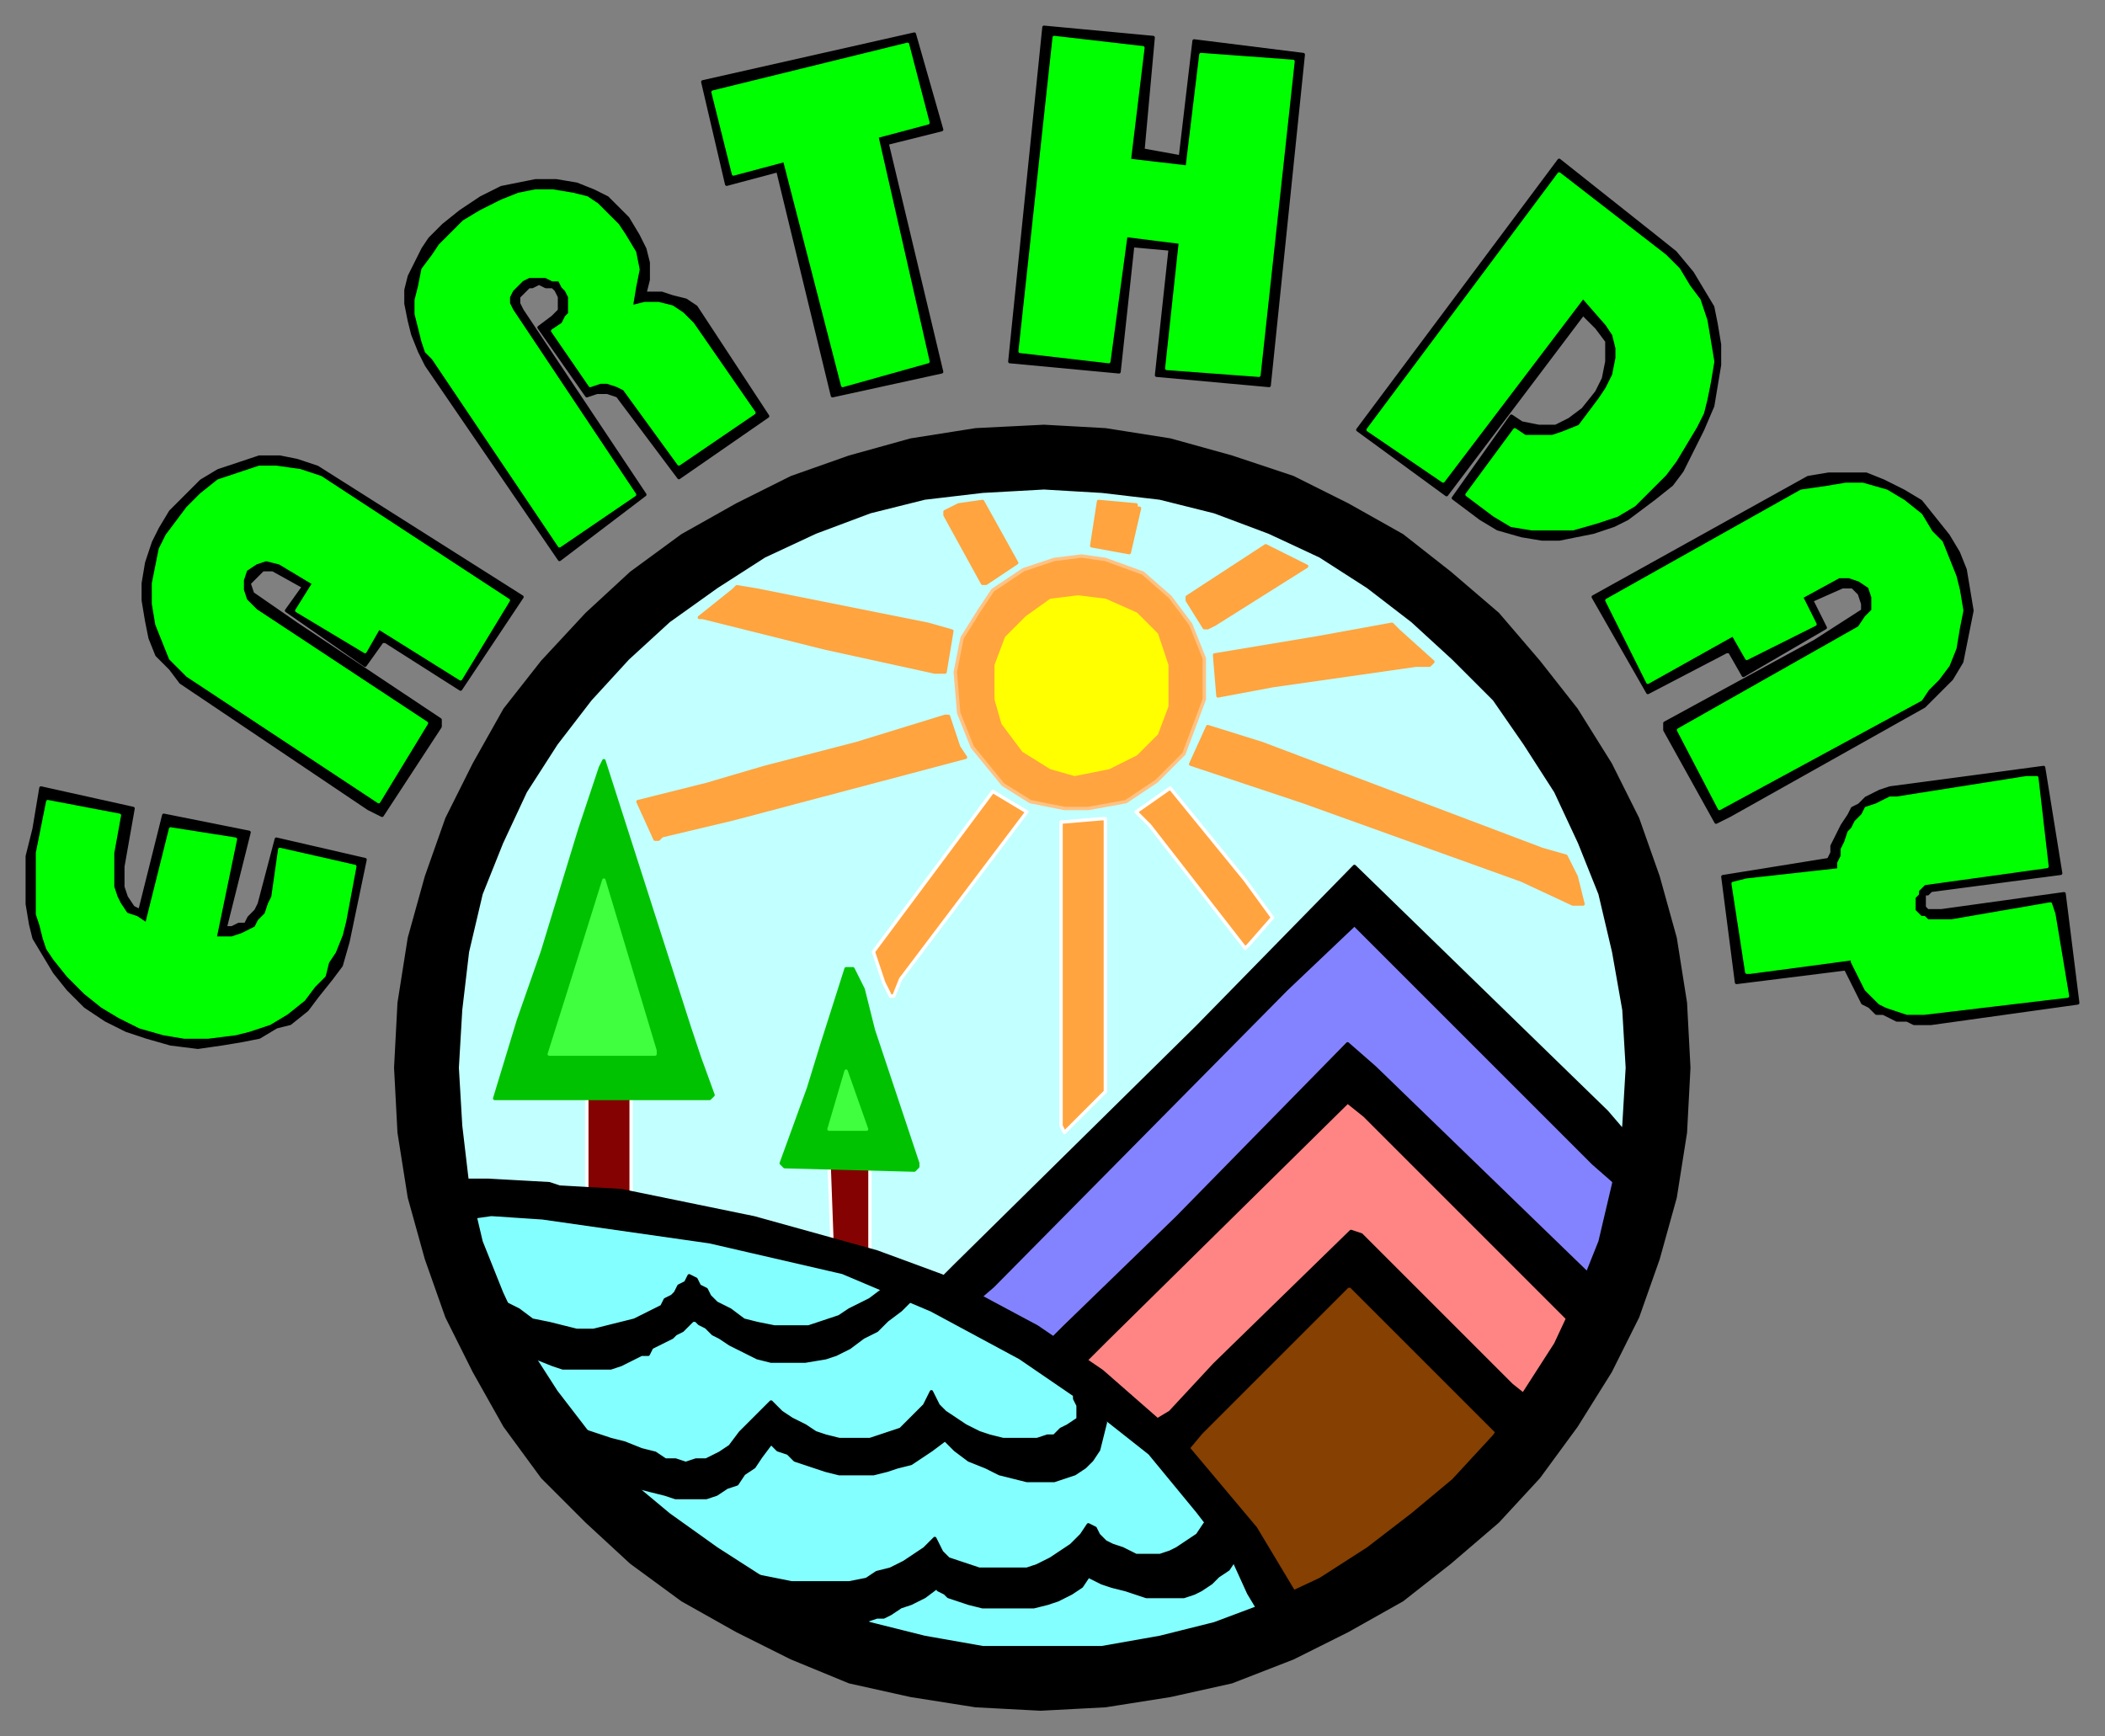
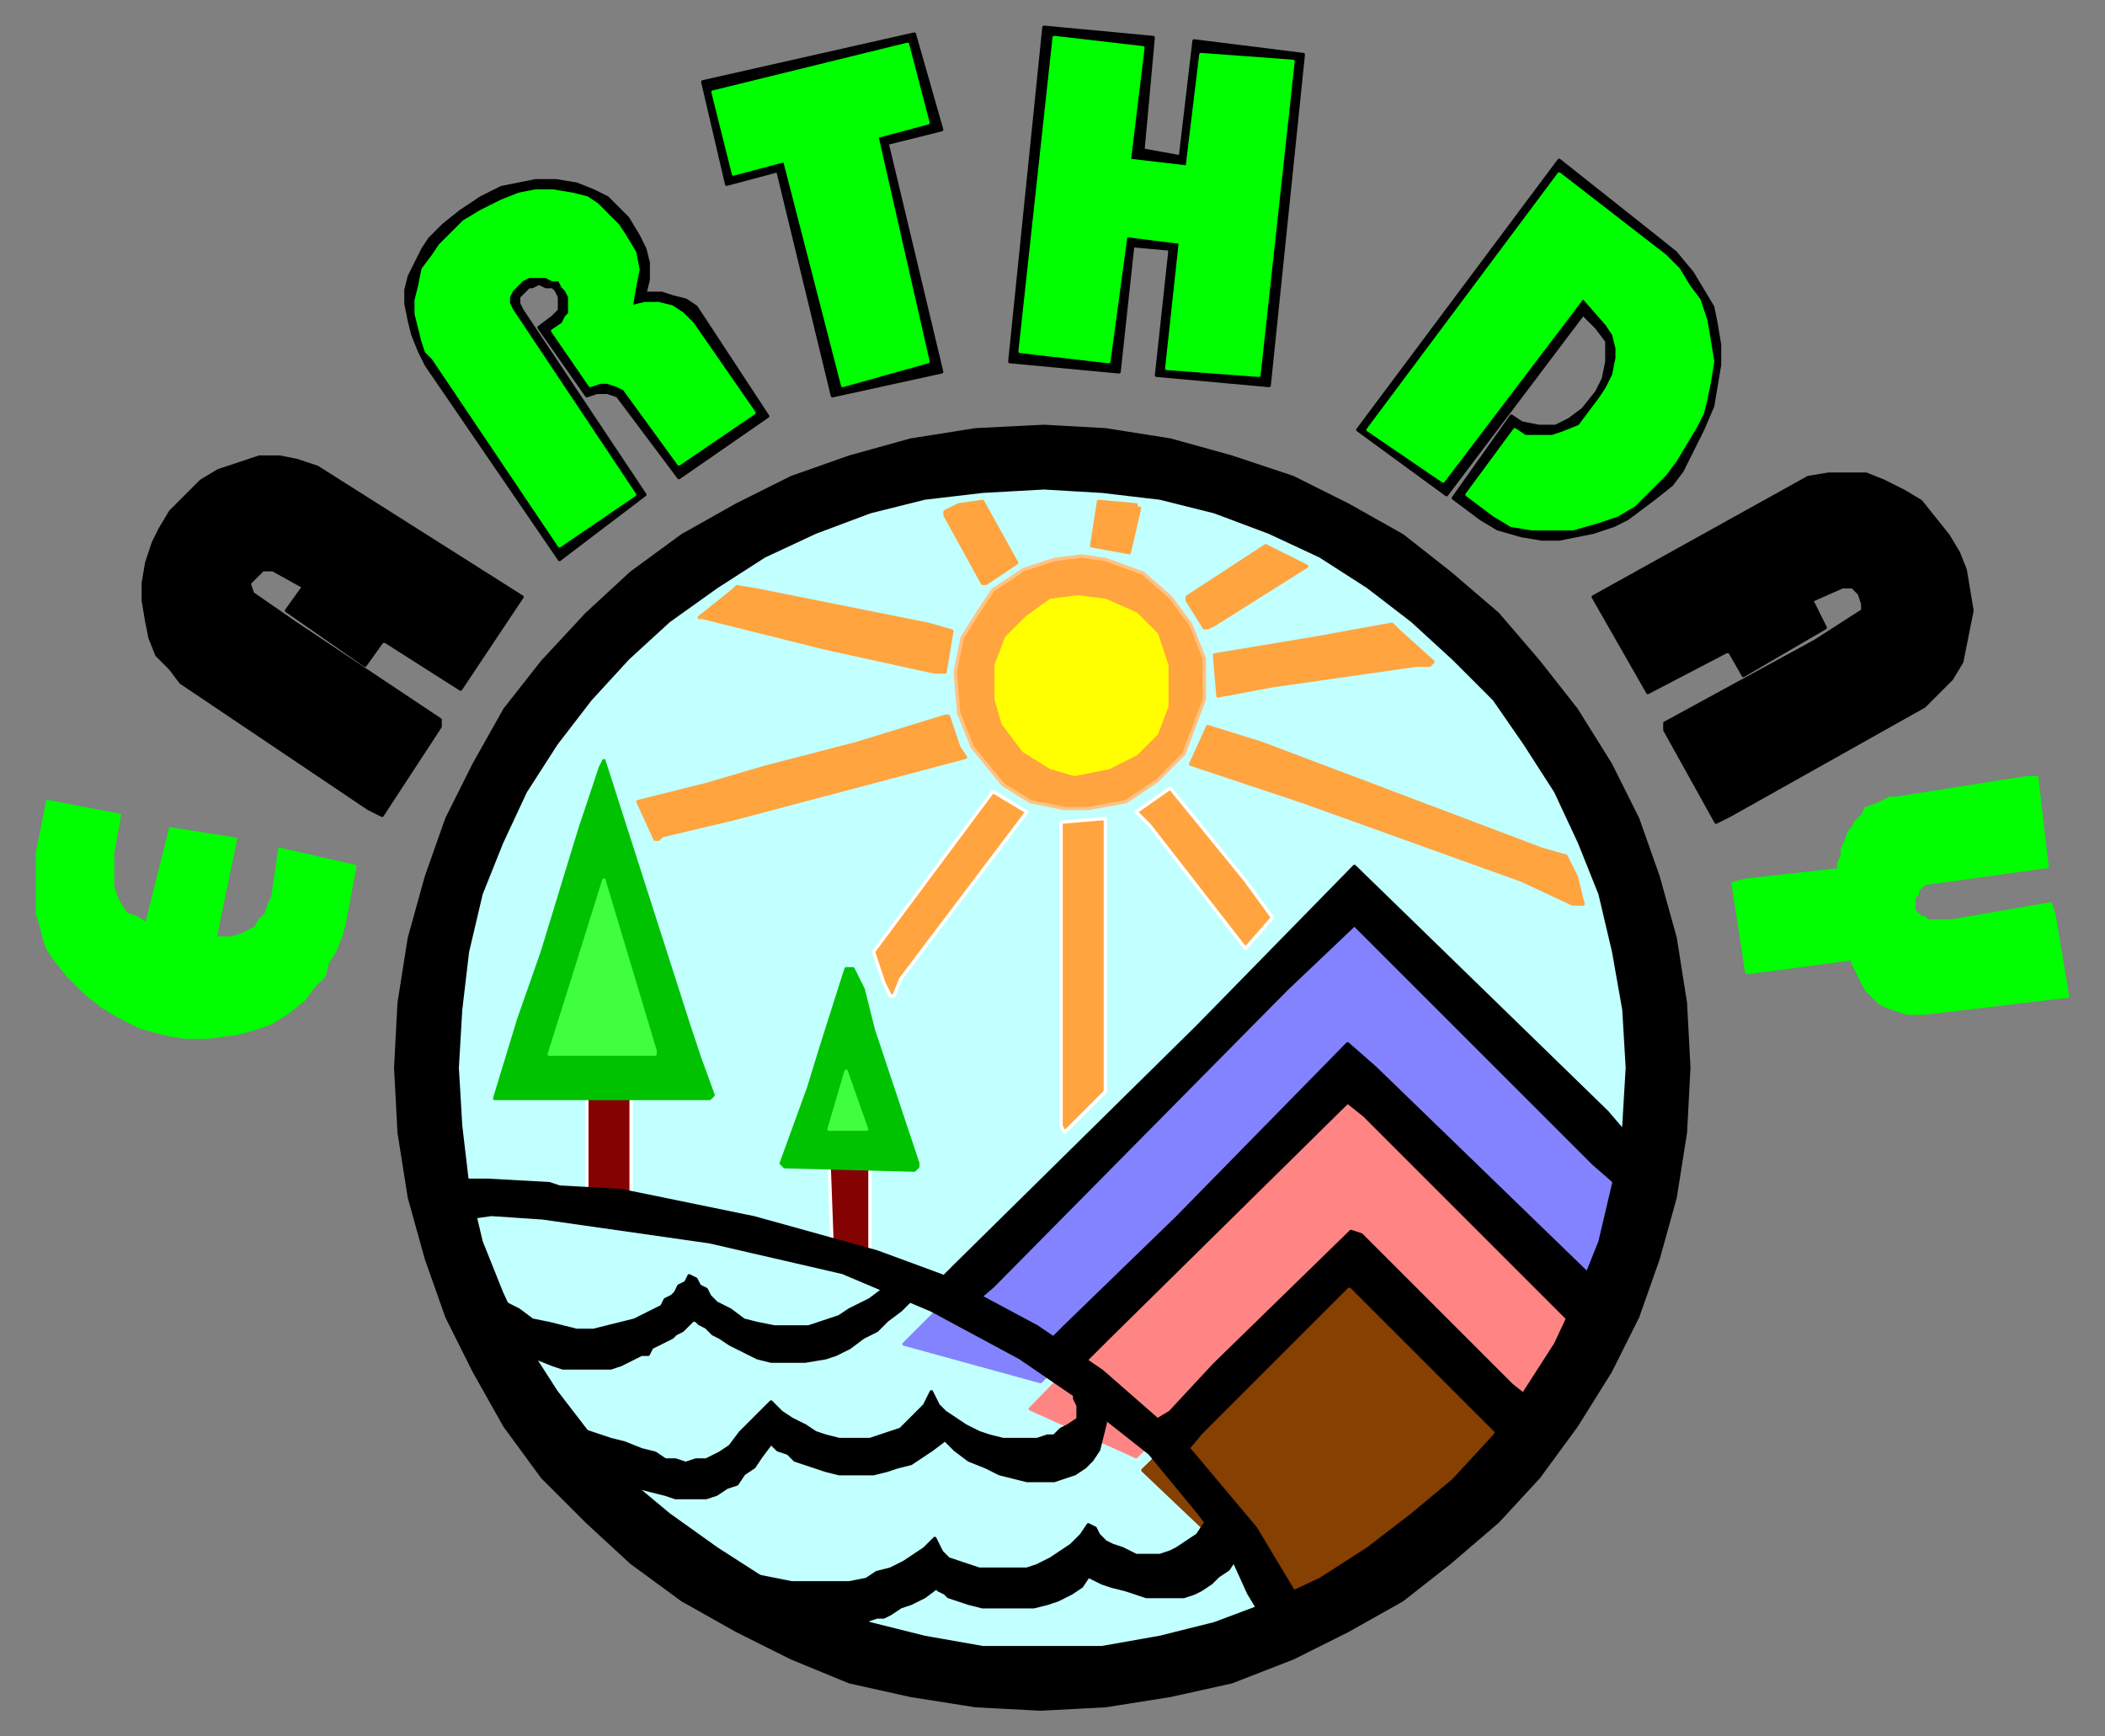
<svg xmlns="http://www.w3.org/2000/svg" fill-rule="evenodd" height="509" preserveAspectRatio="none" stroke-linecap="round" width="617">
  <rect width="100%" height="100%" fill="#808080" stroke="none" />
  <style>.pen0{stroke:#000;stroke-width:1;stroke-linejoin:round}.brush6{fill:#000}.brush7{fill:#ffa43f}.pen6,.pen9{stroke:#ffa43f;stroke-width:1;stroke-linejoin:round}.pen9{stroke:#fff}.brush10{fill:#0f0}.pen10{stroke:#0f0;stroke-width:1;stroke-linejoin:round}</style>
  <path style="stroke:#c2ffff;stroke-width:1;stroke-linejoin:round;fill:#c2ffff" d="m305 143 18 1 17 2 16 4 16 6 15 7 14 9 13 10 12 11 12 12 9 13 9 14 7 15 6 15 4 17 3 17 1 17-1 17-3 17-4 17-6 15-7 15-9 14-9 13-12 13-12 10-13 10-14 9-15 7-16 6-16 4-17 3h-35l-17-3-16-4-16-6-15-7-14-9-14-10-12-10-11-13-10-13-9-14-7-15-6-15-4-17-2-17-1-17 1-17 2-17 4-17 6-15 7-15 9-14 10-13 11-12 12-11 14-10 14-9 15-7 16-6 16-4 17-2 17-1z" />
  <path style="stroke:#854002;stroke-width:1;stroke-linejoin:round;fill:#854002" d="m335 431 61-60 51 48-55 45-17 5-40-38z" />
  <path style="stroke:#ff8585;stroke-width:1;stroke-linejoin:round;fill:#ff8585" d="m302 413 94-96 70 69-19 30-51-52-63 63-31-14z" />
  <path style="stroke:#8383ff;stroke-width:1;stroke-linejoin:round;fill:#8383ff" d="m265 394 131-131 83 79-13 42-70-70-91 91-40-11z" />
-   <path style="stroke:#83ffff;stroke-width:1;stroke-linejoin:round;fill:#83ffff" d="m131 353 41 81 77 50 81 8 52-13-33-45-46-40-69-29-88-15-15 3z" />
  <path class="pen0 brush6" d="m273 408 2 4 2 2 3 2 3 2 4 2 3 1 4 1h10l3-1h2l2-2 2-1 3-2v-4l-1-2v-2l8 5 1 4-1 4-1 4-2 3-2 2-3 2-3 1-3 1h-8l-4-1-4-1-4-2-5-2-4-3-3-3-4 3-3 2-3 2-4 1-3 1-4 1h-10l-4-1-3-1-3-1-3-1-2-2-3-1-2-2-3 4-2 3-3 2-2 3-3 1-3 2-3 1h-9l-3-1-4-1-4-1-4-2-22-18 6 2 6 2 6 2 4 1 5 2 4 1 3 2h3l3 1 3-1h3l4-2 3-2 3-4 4-4 5-5 3 3 3 2 4 2 3 2 3 1 4 1h9l3-1 3-1 3-1 2-2 3-3 2-2 2-4z" />
  <path class="pen6 brush7" d="M289 171h-1l-11-20v-1l4-2 7-1 10 18-9 6zm44-22h1l-3 13-11-2 2-13 11 1v1zm50 17-27 17-2 1h-1l-5-8v-1h0l23-15 12 6h0z" />
  <path class="brush7" style="stroke:#ffc283;stroke-width:1;stroke-linejoin:round" d="m335 168 8 7 6 8 4 10v12l-3 8-3 8-8 8-9 6-11 2h-7l-10-2-8-5-9-11-4-10-1-12 2-10 5-8 4-6 9-6 9-3 8-1 7 1 11 4z" />
  <path class="pen6 brush7" d="m272 183 7 2-2 12h-3l-32-7-36-9h-1l10-8 1-1 6 1 50 10z" />
  <path style="stroke:#ff0;stroke-width:1;stroke-linejoin:round;fill:#ff0" d="m333 180 6 6 3 9v12l-3 8-6 6-8 4-10 2-7-2-8-5-6-8-2-7v-10l3-8 6-6 7-5 8-1 8 1 9 4z" />
  <path class="pen6 brush7" d="m420 194-1 1h-4l-42 6-16 3-1-12 30-5 22-4 2 2 10 9zm-139 25 2 3-68 18-21 5-1 1h-1l-5-11 20-5 17-5 27-7 26-8h1l3 9zm171 30 7 2 3 6 2 8h-3l-15-7-64-23-30-10-3-1 5-11 16 5 82 31z" />
  <path class="pen9 brush7" d="m373 269-7 8-1 1-28-36-4-4 10-7 22 27 8 11zm-109 18-2 5h-1l-2-4-3-9 35-47 10 6-37 49zm60 8v25l-12 12-1-2v-89l12-1h1v55z" />
  <path class="pen0 brush6" d="m477 333-2 15-8-7-68-68-2-2-20 19-86 87-7 6-10-6 6-6 71-70 46-47 74 72 6 7z" />
  <path class="pen0 brush6" d="m467 375-6 13-6-6-55-55-5-4-71 70-2 2-5 5-9-7 4-4 33-32 50-51 8 7 64 62z" />
  <path class="pen9" d="m185 354-13-2v-33l13 2v33zm70 17-11-3-1-27h12v30z" style="fill:#850202" />
  <path class="pen0 brush6" d="m164 348 18 1 39 8 36 10 19 7 28 15 19 13 24 21 21 25 12 20-11 4-3-5-5-11-10-13-14-17-19-15-19-13-26-14-26-11-39-9-49-7-15-1-7 1-1-11h7l18 1 3 1z" />
  <path class="pen0 brush6" d="m443 406 5 4-8 11-5-5-39-39h-1l-35 35-8 8-5 6-9-9 5-3 13-14 40-39 3 1 44 44zM335 44l11 2 4-34 32 4-10 97-33-3 4-37-11-1-4 37-32-3 10-98 32 3-3 33zm-59-6-16 4 16 67-32 7-16-66-15 4-7-30 62-14 8 28z" />
  <path class="pen10 brush10" d="m331 47 17 2 4-33 27 2-10 92-27-2 4-37-16-2-5 37-26-3 10-92 26 3-4 33zm-59-11-15 4 15 66-25 7-17-66-15 4-6-24 57-14 6 23z" />
  <path class="pen0 brush6" d="m178 58 4 4 2 2 3 5 2 4 1 4v5l-1 4h5l3 1 4 1 3 2 21 32-26 18-18-24-3-1h-3l-3 1-14-20 4-3 2-2v-4l-1-2-1-1h-2l-2-1-2 1h-1l-2 2-1 1v2l1 2 36 54-25 19-39-57-2-4-2-5-1-4-1-5v-4l1-4 2-4 2-4 2-3 4-4 5-4 6-4 6-3 5-1 5-1h6l6 1 5 2 4 2zm318 22 3 5 3 5 1 5 1 6v6l-1 6-1 6-3 7-3 6-3 6-3 4-5 4-4 3-4 3-4 2-6 2-5 1-5 1h-5l-6-1-7-2-5-3-8-6 17-24 3 2 5 1h5l4-2 4-3 4-5 2-4 1-5v-6l-3-4-4-4-40 53-26-19 59-79 29 23 5 4 5 6z" />
  <path class="pen10 brush10" d="m178 63 3 3 2 3 3 5 1 5-1 5-1 6 4-1h4l4 1 3 2 3 3 18 26-22 15-16-22-2-1-3-1h-2l-3 1-11-16 3-2 1-2 1-1v-5l-1-2-1-1-1-2h-2l-2-1h-5l-2 1-1 1-2 2-1 2v2l1 2 36 54-22 15-37-55-2-2-1-3-1-4-1-4v-4l1-4 1-5 3-4 2-3 3-3 4-4 5-3 6-3 5-2 5-1h5l6 1 4 1 3 2 3 3zm310 12 4 4 3 5 3 4 2 6 1 6 1 6-1 6-1 5-1 4-2 4-3 5-3 5-3 4-5 5-4 4-5 3-6 2-7 2h-12l-6-1-5-3-8-6 14-19 3 2h8l3-1 5-2 3-4 3-4 2-3 2-4 1-5v-3l-1-4-2-3-7-8-41 54-22-15 56-75 31 24z" />
  <path class="pen0 brush6" d="m93 137 60 38-18 27-22-14h-1l-5 7-23-16 5-7-9-5h-3l-2 2-2 2 1 3 13 9 42 28v2l-17 26-4-2-55-37-3-4-4-4-2-5-1-5-1-6v-5l1-6 2-6 2-4 3-5 5-5 4-4 5-3 6-2 6-2h6l5 1 6 2zm437 3-63 35 16 28 23-12h1l4 7 24-14-4-8 9-4h3l2 2 1 3v2l-14 9-44 24v2l15 27 4-2 57-32 4-4 4-4 3-5 1-5 1-5 1-5-1-6-1-6-2-5-3-5-4-5-4-5-5-3-6-3-5-2h-11l-6 1z" />
-   <path class="pen10 brush10" d="m94 140 55 36-14 23-24-15-4 7-20-12 5-8-10-6-4-1-3 1-3 2-1 3v3l1 3 3 3 50 33-14 23-56-37-2-2-3-3-2-5-2-5-1-6v-6l1-5 1-5 2-4 3-4 3-4 4-4 5-4 6-2 6-2h5l7 1 6 2zm434 4-57 32 12 24 25-14 4 7 20-10-4-8 11-6h3l3 1 3 2 1 3v4l-2 2-2 3-53 30 12 23 59-32 2-3 3-3 3-4 2-5 1-6 1-5-1-6-1-4-2-5-2-5-3-3-3-5-5-4-5-3-7-2h-5l-6 1-7 1z" />
-   <path class="pen0 brush6" d="m604 256-38 5-1 1h-1v4l1 1h4l36-5 4 32-43 6h-5l-2-1h-3l-2-1-2-1h-2l-2-2-2-1-1-2-1-2-1-2-1-2-1-2-32 4-4-31 31-5 1-2v-2l1-2 1-2 1-2 2-3 1-2 2-1 2-2 2-1 2-1 3-1 45-6 5 31zm-568 1v3l1 3 2 3 2 1 7-28 25 5-7 28h2l2-1h2l1-2 1-1 1-1 1-2 5-19 26 6-5 24-2 7-3 4-4 5-3 4-5 4-4 1-5 3-5 1-6 1-7 1-8-1-7-2-6-2-6-3-6-4-5-5-4-5-3-5-3-5-1-4-1-6v-14l2-8 2-12 27 6-3 17v3z" />
  <path class="pen10 brush10" d="m600 254-36 5-1 1-1 1v1l-1 1v4l1 1 1 1h1l1 1h7l29-5 1 3 4 24-42 5h-5l-3-1-3-1-2-1-2-2-2-2-1-2-1-2-1-2-1-2v-1l-30 4h-1l-4-26 4-1 27-3v-2l1-2v-2l1-2 1-3 1-1 1-2 2-2 1-2 3-1 2-1 2-1h2l38-6h3l3 26zm-567-1v7l1 3 1 2 2 3 3 1 3 2 7-28 19 3-6 29h5l3-1 2-1 2-1 1-2 2-2 1-3 1-2 2-14 22 5-3 16-1 4-2 5-2 3-1 4-3 3-3 4-5 4-5 3-6 2-4 1-8 1h-7l-6-1-7-2-6-3-5-3-5-4-5-5-4-5-2-3-1-3-1-4-1-3v-18l3-15 21 4-2 11v3z" />
  <path class="pen0 brush6" d="m356 443 8 11-2 3-2 3-3 2-2 2-3 2-2 1-3 1h-11l-3-1-3-1-4-1-3-1-4-2-2 3-3 2-4 2-3 1-4 1h-15l-4-1-3-1-3-1-1-1-2-1h0v-1l-4 3-4 2-3 1-3 2-2 1h-2l-3 1h-4l-23-9-5-4 5 1 5 1h17l5-1 3-2 4-1 4-2 3-2 3-2 3-3 1 2 1 2 2 2 3 1 3 1 3 1h14l3-1 4-2 3-2 3-2 3-3 2-3 2 1 1 2 2 2 2 1 3 1 2 1 2 1h7l3-1 2-1 3-2 3-2 2-3 3-4zm-92-69 6 5-3 2-3 3-4 3-3 3-4 2-4 3-4 2-3 1-6 1h-10l-4-1-4-2-4-2-3-2-2-1-2-2-2-1-1-1h-1l-1 1-2 2-2 1-1 1-2 1-2 1-2 1-1 2h-2l-2 1-4 2-3 1h-14l-3-1-5-2-15-14-1-11 7 9 4 2 4 3 5 1 4 1 4 1h5l4-1 4-1 4-1 4-2 2-1 2-1 1-2 2-1 1-1 1-2 2-1 1-2 2 1 1 2 2 1 1 2 2 2 4 2 4 3 4 1 5 1h10l3-1 3-1 3-1 3-2 6-3 4-3 5-4z" />
  <path d="m202 301 3 9 4 11-1 1h0-63l7-23 7-20 11-36 3-9 3-9 1-2h0l25 78zm51-11 3 12 13 39v1l-1 1-38-1-1-1 8-22 4-13 7-22h2l3 6z" style="stroke:#00c200;stroke-width:1;stroke-linejoin:round;fill:#00c200" />
  <path d="M192 309h-31l6-19 10-32 15 50v1zm51 22 5-17 6 17h-11z" style="stroke:#3fff3f;stroke-width:1;stroke-linejoin:round;fill:#3fff3f" />
-   <path class="pen0 brush6" d="m306 143-18 1-17 2-16 4-16 6-15 7-14 9-14 10-12 11-11 12-10 13-9 14-7 15-6 15-4 17-2 17-1 17 1 17 2 17 4 17 6 15 7 15 9 14 10 13 11 13 12 10 14 10 14 9 15 7 16 6 16 4 17 3h35l17-3 16-4 16-6 15-7 14-9 13-10 12-10 12-13 9-13 9-14 7-15 6-15 4-17 3-17 1-17-1-17-3-17-4-17-6-15-7-15-9-14-9-13-12-12-12-11-13-10-14-9-15-7-16-6-16-4-17-2-17-1v-18l18 1 19 3 18 5 18 6 16 8 16 9 14 11 14 12 12 14 11 14 10 16 8 16 6 17 5 18 3 19 1 19-1 19-3 19-5 18-6 17-8 16-10 16-11 15-12 13-14 12-14 11-16 9-16 8-18 7-18 4-19 3-19 1-19-1-19-3-18-4-17-7-16-8-16-9-15-11-13-12-13-13-11-15-9-16-8-16-6-17-5-18-3-19-1-19 1-19 3-19 5-18 6-17 8-16 9-16 11-14 13-14 13-12 15-11 16-9 16-8 17-6 18-5 19-3 20-1v18z" />
+   <path class="pen0 brush6" d="m306 143-18 1-17 2-16 4-16 6-15 7-14 9-14 10-12 11-11 12-10 13-9 14-7 15-6 15-4 17-2 17-1 17 1 17 2 17 4 17 6 15 7 15 9 14 10 13 11 13 12 10 14 10 14 9 15 7 16 6 16 4 17 3h35l17-3 16-4 16-6 15-7 14-9 13-10 12-10 12-13 9-13 9-14 7-15 6-15 4-17 3-17 1-17-1-17-3-17-4-17-6-15-7-15-9-14-9-13-12-12-12-11-13-10-14-9-15-7-16-6-16-4-17-2-17-1v-18l18 1 19 3 18 5 18 6 16 8 16 9 14 11 14 12 12 14 11 14 10 16 8 16 6 17 5 18 3 19 1 19-1 19-3 19-5 18-6 17-8 16-10 16-11 15-12 13-14 12-14 11-16 9-16 8-18 7-18 4-19 3-19 1-19-1-19-3-18-4-17-7-16-8-16-9-15-11-13-12-13-13-11-15-9-16-8-16-6-17-5-18-3-19-1-19 1-19 3-19 5-18 6-17 8-16 9-16 11-14 13-14 13-12 15-11 16-9 16-8 17-6 18-5 19-3 20-1v18" />
</svg>